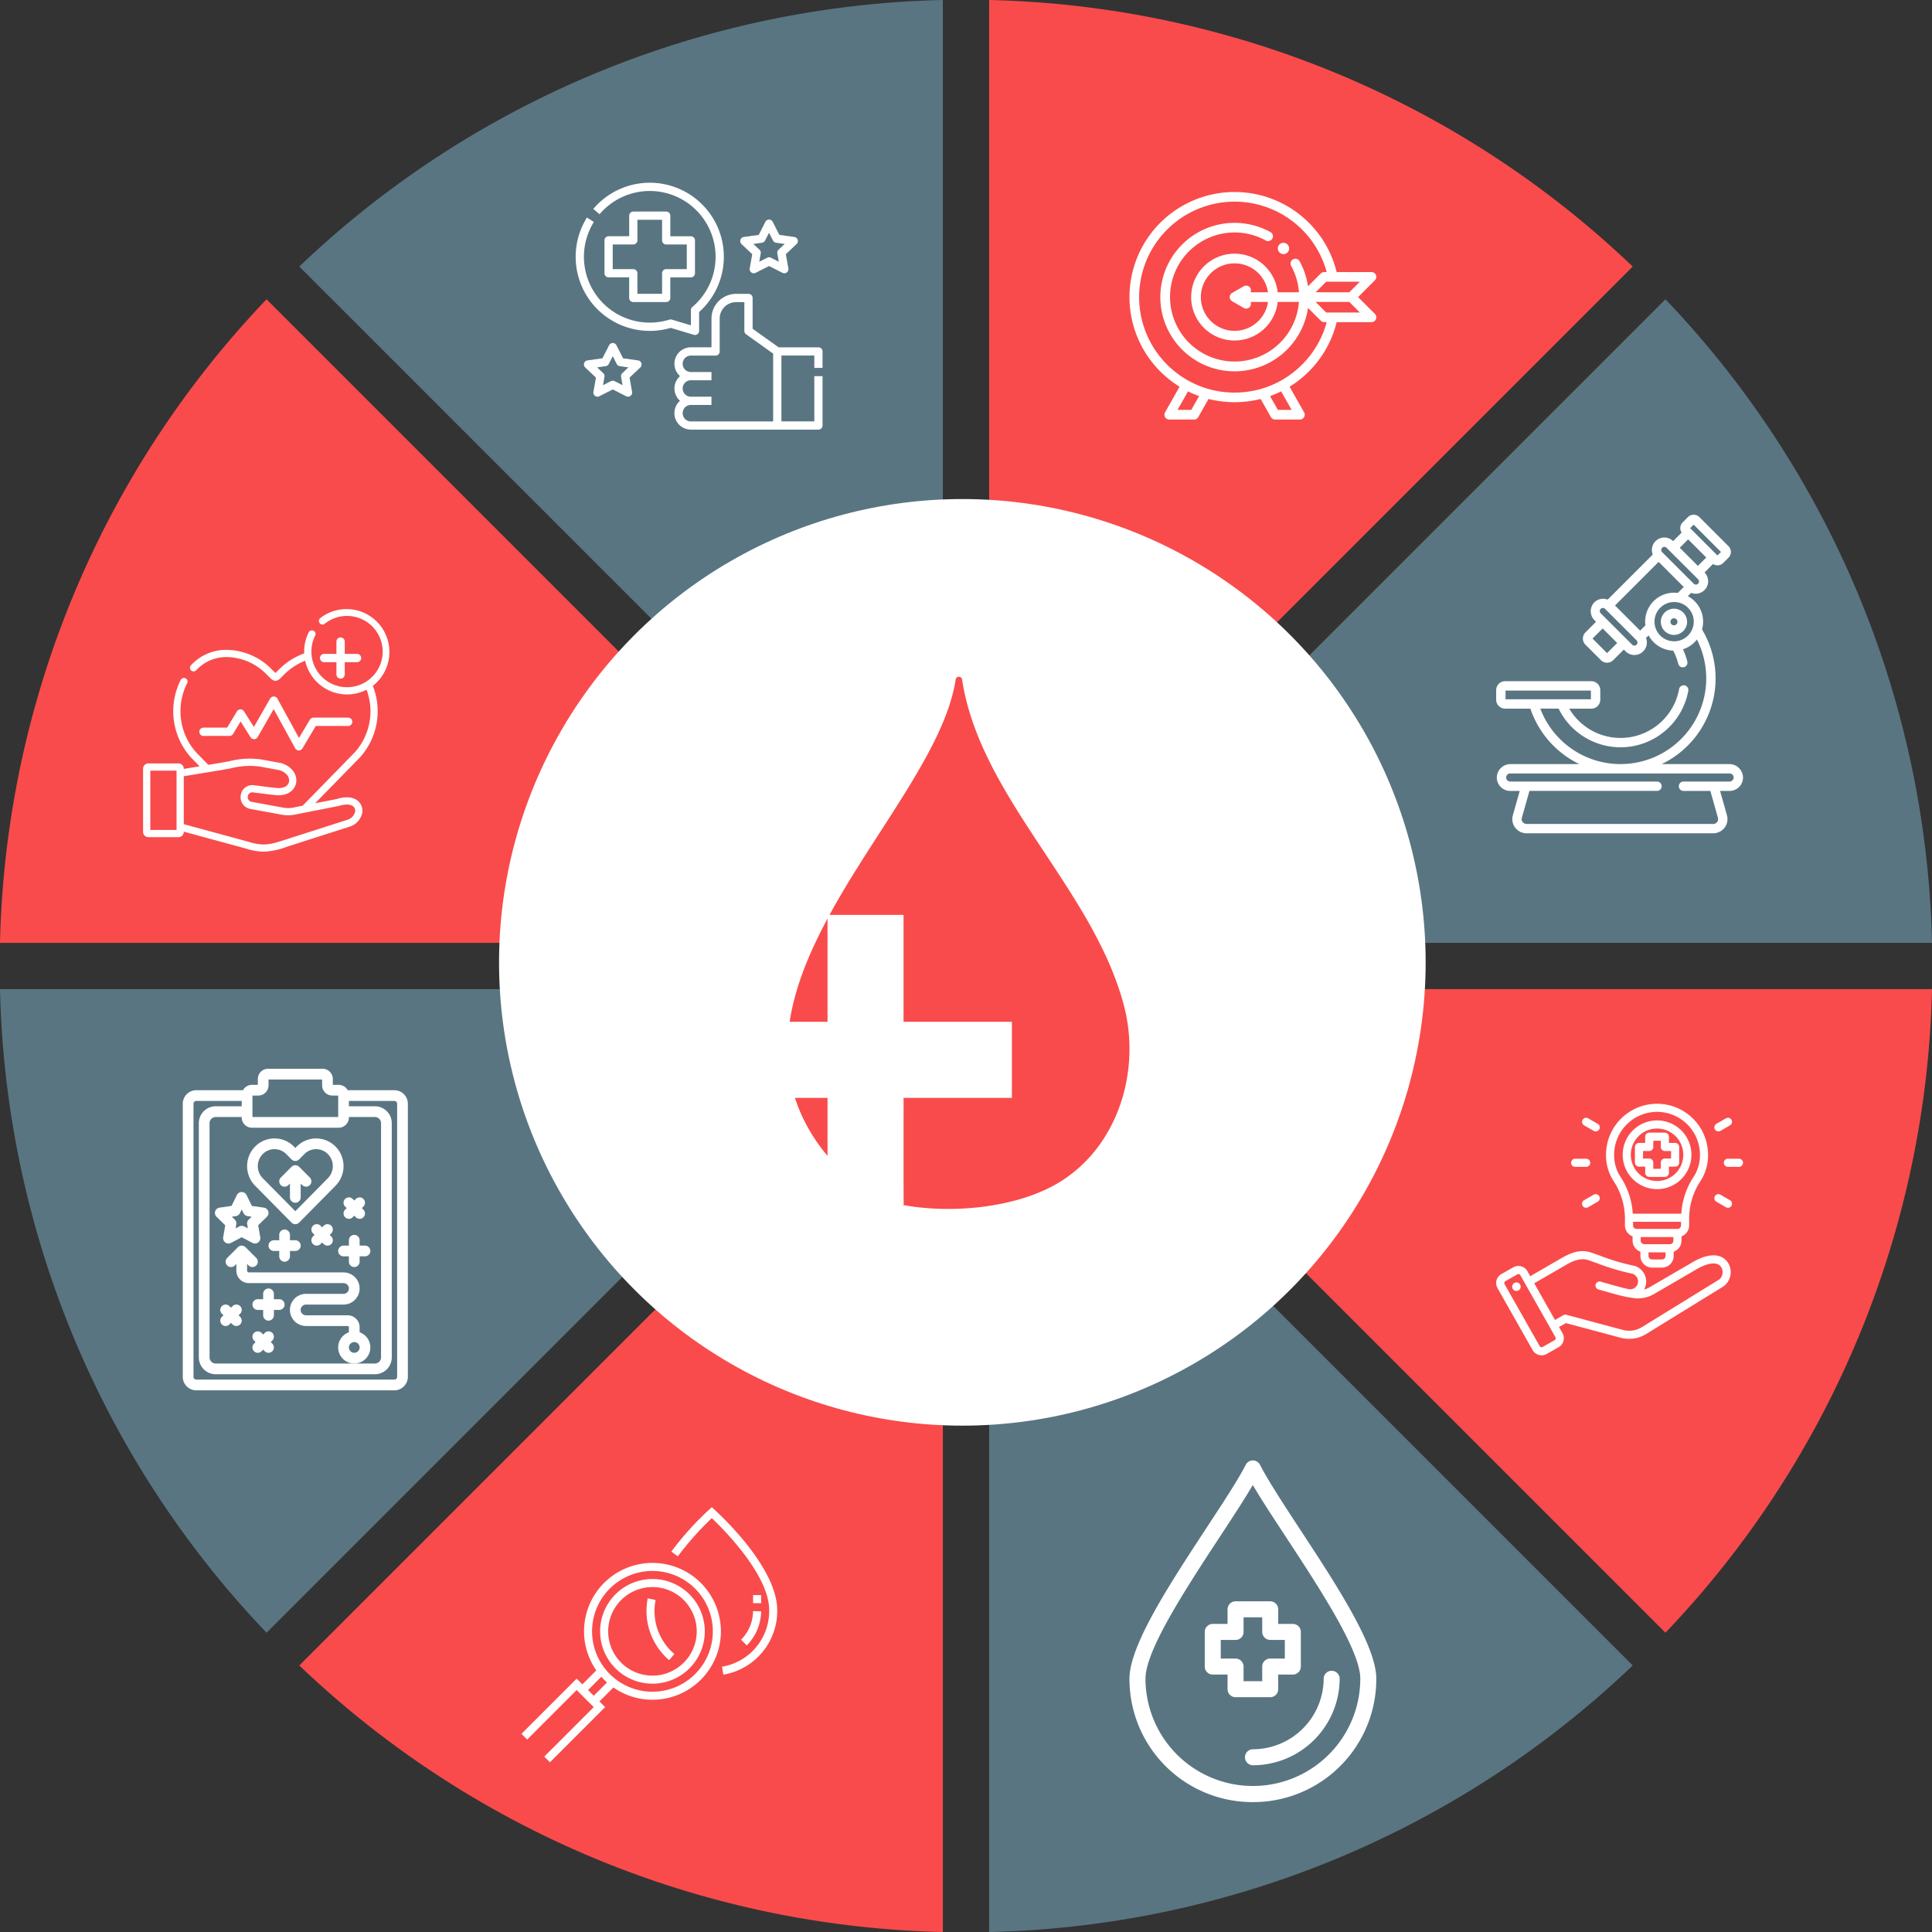
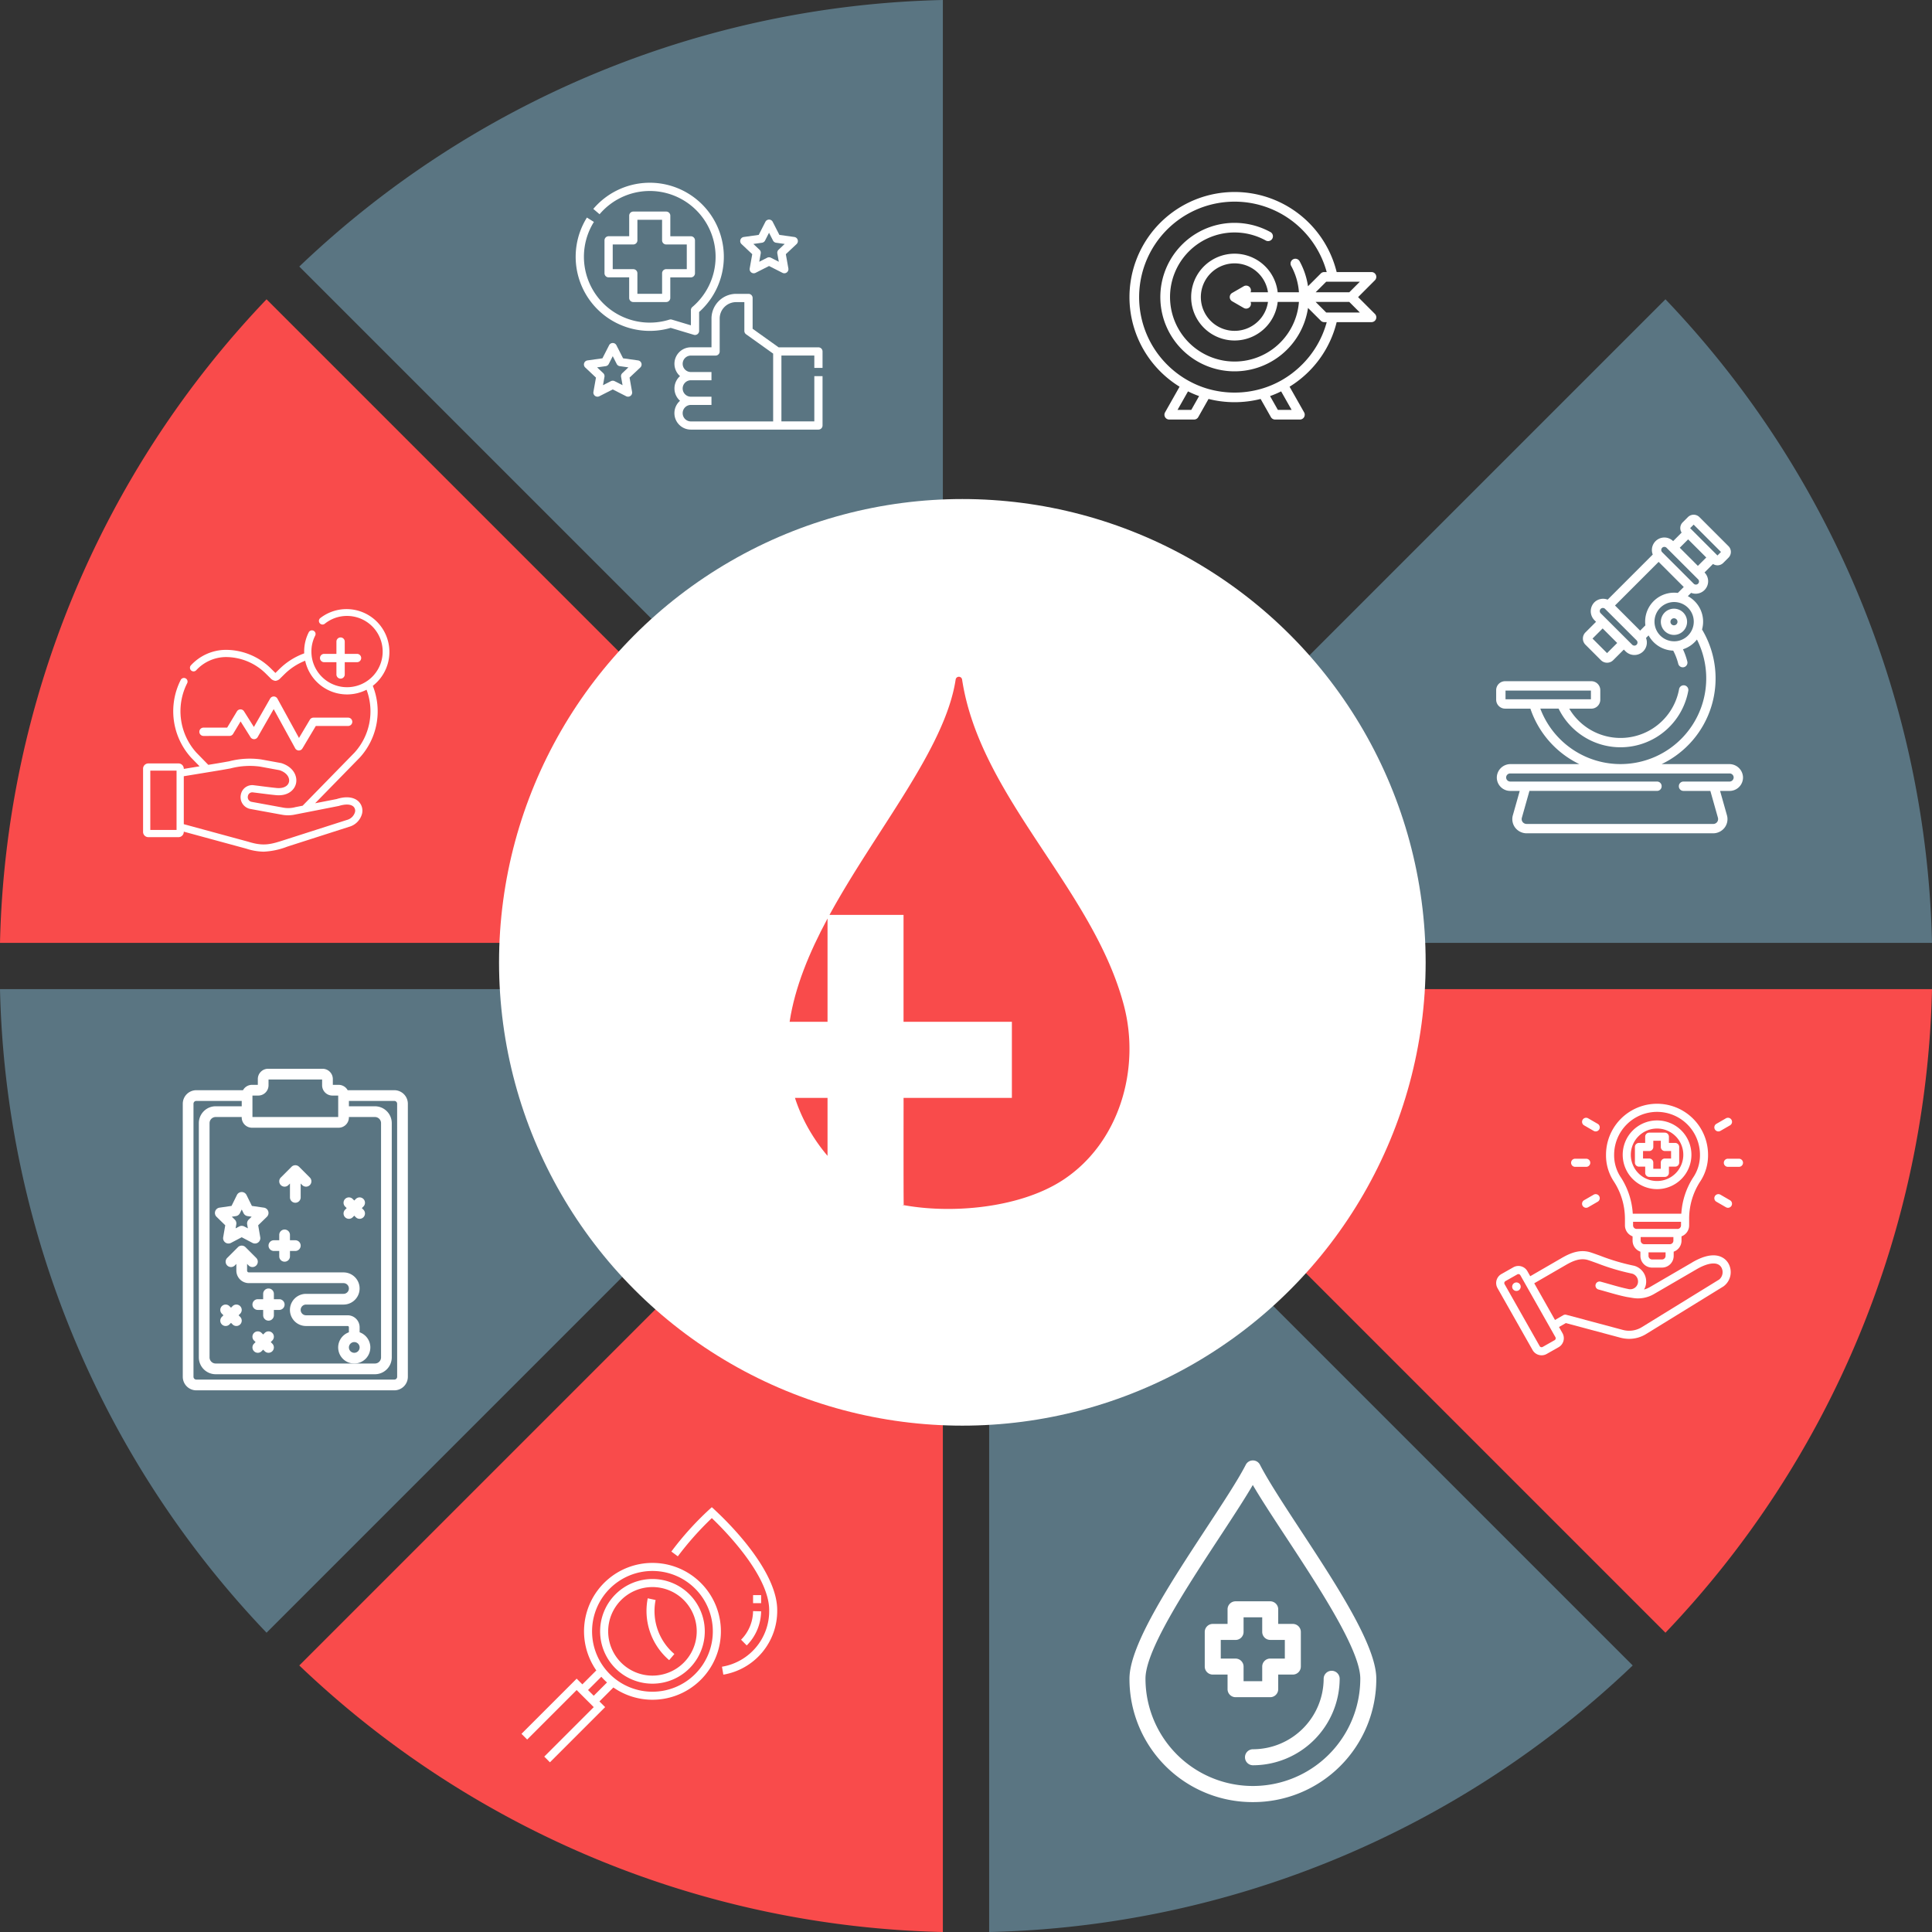
<svg xmlns="http://www.w3.org/2000/svg" width="352.37" height="352.372" viewBox="0 0 352.37 352.372">
  <rect x="0" y="0" width="352.37" height="352.372" fill="#333333" stroke="none" />
  <defs>
    <clipPath id="clip-path">
      <rect id="Rectangle_1892" data-name="Rectangle 1892" width="61.984" height="97.064" fill="none" />
    </clipPath>
  </defs>
  <g id="Group_11659" data-name="Group 11659" transform="translate(-754 -98.981)">
    <path id="Path_4412" data-name="Path 4412" d="M1147.62,159.82a175.618,175.618,0,0,0-117.376,48.616L1147.62,325.812Z" transform="translate(-221.657 -60.839)" fill="#5a7582" />
    <g id="Better_Overall_Health" data-name="Better Overall Health" transform="translate(843 116.315)">
      <path id="Path_4449" data-name="Path 4449" d="M83.255,72h-6a.75.75,0,0,0-.75.75V76.5H72.75a.75.75,0,0,0-.75.75v6a.75.75,0,0,0,.75.75H76.5v3.752a.75.75,0,0,0,.75.75h6a.75.75,0,0,0,.75-.75V84.005h3.752a.75.75,0,0,0,.75-.75v-6a.75.75,0,0,0-.75-.75H84.005V72.75A.75.75,0,0,0,83.255,72Zm3.752,6v4.5H83.255a.75.75,0,0,0-.75.75v3.752H78V83.255a.75.75,0,0,0-.75-.75H73.5V78h3.752a.75.75,0,0,0,.75-.75V73.5h4.5v3.752a.75.75,0,0,0,.75.75Z" transform="translate(-50.748 -50.748)" fill="#fff" />
      <path id="Path_4450" data-name="Path 4450" d="M37.76,43.762a.75.75,0,0,0,.75-.75V39.573a13.506,13.506,0,1,0-19.3-18.806l1.144.972A12.005,12.005,0,1,1,37.274,38.66a.75.75,0,0,0-.264.572V42l-3.471-1.041a.752.752,0,0,0-.44,0,12.009,12.009,0,0,1-13.78-17.815l-1.272-.8A13.513,13.513,0,0,0,33.324,42.465l4.221,1.266A.751.751,0,0,0,37.76,43.762Z" transform="translate(0 0)" fill="#fff" />
      <path id="Path_4451" data-name="Path 4451" d="M235.01,245.506v-3a.75.75,0,0,0-.75-.75H227l-4.742-3.387V232.75a.75.75,0,0,0-.75-.75h-2.251a4.507,4.507,0,0,0-4.5,4.5v5.252H211a3,3,0,0,0-1.983,5.252,3,3,0,0,0,0,4.5A3,3,0,0,0,211,256.761h23.26a.75.75,0,0,0,.75-.75v-9h-1.5v8.254h-6V243.255h6v2.251ZM209.5,253.76a1.5,1.5,0,0,1,1.5-1.5h3.752v-1.5H211a1.5,1.5,0,1,1,0-3h3.752v-1.5H211a1.5,1.5,0,1,1,0-3h4.5a.75.75,0,0,0,.75-.75v-6a3,3,0,0,1,3-3h1.5v5.252a.75.75,0,0,0,.314.611l4.938,3.527v12.37H211a1.5,1.5,0,0,1-1.5-1.5Z" transform="translate(-173.99 -195.741)" fill="#fff" />
      <path id="Path_4452" data-name="Path 4452" d="M336.121,92.066l1.959,1.846-.461,2.6a.75.75,0,0,0,1.079.8l2.446-1.243,2.446,1.243a.75.75,0,0,0,1.079-.8l-.461-2.6,1.959-1.846a.75.75,0,0,0-.41-1.289l-2.728-.383-1.215-2.382a.75.75,0,0,0-1.337,0l-1.215,2.382-2.728.383a.75.75,0,0,0-.41,1.289Zm3.734-.241a.75.75,0,0,0,.564-.4l.724-1.42.725,1.42a.75.75,0,0,0,.564.4l1.567.22L342.881,93.1a.75.75,0,0,0-.224.677l.269,1.518-1.444-.734a.751.751,0,0,0-.68,0l-1.444.734.269-1.518a.75.75,0,0,0-.224-.677l-1.117-1.053Z" transform="translate(-289.882 -64.887)" fill="#fff" />
      <path id="Path_4453" data-name="Path 4453" d="M41.87,330.777l-2.728-.383-1.215-2.382a.75.75,0,0,0-1.337,0l-1.215,2.382-2.728.383a.75.75,0,0,0-.41,1.289l1.959,1.846-.462,2.6a.75.75,0,0,0,1.079.8l2.446-1.243,2.446,1.243a.75.75,0,0,0,1.079-.8l-.461-2.6,1.959-1.846a.75.75,0,0,0-.41-1.289ZM39,333.1a.75.75,0,0,0-.224.677l.269,1.518-1.444-.734a.75.75,0,0,0-.68,0l-1.444.734.269-1.518a.75.75,0,0,0-.224-.677L34.4,332.046l1.567-.22a.75.75,0,0,0,.564-.4l.725-1.42.724,1.42a.75.75,0,0,0,.564.4l1.567.22Z" transform="translate(-14.5 -282.377)" fill="#fff" />
    </g>
    <path id="Path_4410" data-name="Path 4410" d="M1040.078,198.6a175.616,175.616,0,0,0-48.614,117.374h165.99Z" transform="translate(-237.464 -45.031)" fill="#f94b4b" />
    <g id="Comprehensive_Care" data-name="Comprehensive Care" transform="translate(780.094 205.99)">
      <path id="Path_4446" data-name="Path 4446" d="M147.206,199.994a.759.759,0,0,0,.65-.368l1.369-2.274,1.814,2.883a.759.759,0,0,0,1.3-.027l2.921-5.1,3.923,7.149a.759.759,0,0,0,.652.394h.013a.759.759,0,0,0,.652-.371l2.444-4.1h5.894a.759.759,0,0,0,0-1.518h-6.325a.759.759,0,0,0-.652.371l-1.986,3.334-3.936-7.173a.759.759,0,0,0-.659-.394h-.007a.759.759,0,0,0-.659.382l-2.966,5.182-1.8-2.857a.759.759,0,0,0-.642-.355H149.2a.759.759,0,0,0-.643.367l-1.784,2.963h-4.313a.759.759,0,0,0,0,1.518Z" transform="translate(-131.437 -172.783)" fill="#fff" />
      <path id="Path_4447" data-name="Path 4447" d="M389.731,55.795a.759.759,0,0,0-.759.759v2.239h-2.239a.759.759,0,1,0,0,1.518h2.239V62.55a.759.759,0,1,0,1.518,0V60.311h2.239a.759.759,0,0,0,0-1.518H390.49V56.554A.759.759,0,0,0,389.731,55.795Z" transform="translate(-353.707 -46.545)" fill="#fff" />
      <path id="Path_4448" data-name="Path 4448" d="M39.53,31.158A12.547,12.547,0,0,0,41.9,18.077,7.817,7.817,0,1,0,32.32,5.721a.659.659,0,1,0,.824,1.029A6.425,6.425,0,0,1,37.2,5.329a6.5,6.5,0,1,1-6.458,7.233c0-.007,0-.015,0-.023a6.537,6.537,0,0,1-.04-.712,6.413,6.413,0,0,1,.68-2.893.66.66,0,1,0-1.18-.59,7.72,7.72,0,0,0-.819,3.483c0,.111,0,.221.007.331a12.469,12.469,0,0,0-4.522,2.855l-.729.717-.01-.01-.717-.706a11.7,11.7,0,0,0-8.329-3.5,8.728,8.728,0,0,0-6.334,2.8.66.66,0,1,0,.964.9,7.432,7.432,0,0,1,5.4-2.386,10.38,10.38,0,0,1,7.376,3.122l.718.707a1.4,1.4,0,0,0,.936.511,1.384,1.384,0,0,0,.923-.5l.729-.717a11.193,11.193,0,0,1,3.77-2.453,7.817,7.817,0,0,0,11.195,5.29,11.207,11.207,0,0,1-2.187,11.46L29.1,39.942l-.783.153-.511.1a5.022,5.022,0,0,1-2.394.069l-5.641-1.031a.865.865,0,0,1-.648-1.061.8.8,0,0,1,.9-.661l.016,0,.812.1c1.068.138,2.278.294,3.353.4,2.2.222,3.442-.931,3.7-2.175.263-1.267-.459-2.952-2.666-3.656a.8.8,0,0,0-.082-.02L21.53,31.5a15.009,15.009,0,0,0-5.826.339c-.614.112-1.31.237-2.086.365l-1.722.283-.53-.543-1.657-1.7A11.279,11.279,0,0,1,8.042,17.6.659.659,0,0,0,6.868,17a12.616,12.616,0,0,0,1.883,14.16l.01.011,1.548,1.584-2.882.474v-.075a.966.966,0,0,0-1-.923H1a.964.964,0,0,0-1,.923v11.6a.964.964,0,0,0,1,.923H6.425a.966.966,0,0,0,1-.923v-.08l5.931,1.614,5.474,1.488a10.592,10.592,0,0,0,3.175.548,13.665,13.665,0,0,0,4.322-.927l.447-.144,10.788-3.459a3.365,3.365,0,0,0,2.379-2.408,2.349,2.349,0,0,0-.692-2.268c-.5-.455-1.679-1.107-3.951-.389l-3.916.766,8.137-8.327.01-.011ZM1.319,44.36V33.547H6.107V34s0,0,0,0V44.36ZM35.664,40c1.217-.39,2.2-.355,2.7.1a1.032,1.032,0,0,1,.288,1.011,2.073,2.073,0,0,1-1.493,1.431L26.371,46l-.449.145c-2.581.834-3.876,1.253-6.711.371l-.023-.007-11.762-3.2V34.564l6.406-1.053c.786-.129,1.489-.258,2.109-.37a13.861,13.861,0,0,1,5.351-.339l3.59.659c1.4.46,1.883,1.417,1.737,2.118-.168.81-1.061,1.254-2.275,1.131-1.057-.108-2.258-.263-3.318-.4l-.807-.1a2.108,2.108,0,0,0-2.377,1.665,2.233,2.233,0,0,0-.054.648A2.187,2.187,0,0,0,19.411,40.5c.027.009.391.076.391.076l5.386.985.018,0a5.95,5.95,0,0,0,2.274.038c.178-.032.907-.179,1.094-.215l1.187-.232s5.88-1.152,5.9-1.16Z" fill="#fff" />
    </g>
    <path id="Path_4409" data-name="Path 4409" d="M991.464,287.987a175.611,175.611,0,0,0,48.616,117.376l117.376-117.376Z" transform="translate(-237.464 -8.598)" fill="#5a7582" />
    <g id="Effective_Treatment_Strategies" data-name="Effective Treatment Strategies" transform="translate(699.336 277.909)">
      <path id="Path_4434" data-name="Path 4434" d="M126.582,19.91h-8.51a1.874,1.874,0,0,0-1.644-.977h-1.06v-1.06A1.875,1.875,0,0,0,113.5,16h-9.939a1.875,1.875,0,0,0-1.873,1.873v1.06h-1.06a1.874,1.874,0,0,0-1.644.977H90.47A2.473,2.473,0,0,0,88,22.38v49.8a2.473,2.473,0,0,0,2.47,2.47h36.111a2.473,2.473,0,0,0,2.47-2.47V22.38a2.473,2.473,0,0,0-2.47-2.47Zm-25.875.977h1.06a1.875,1.875,0,0,0,1.873-1.873v-1.06h9.774v1.06a1.875,1.875,0,0,0,1.873,1.873h1.06V24.8H100.707Zm-.082,5.865h15.8a1.875,1.875,0,0,0,1.873-1.873V24.8h4.748a1.118,1.118,0,0,1,1.116,1.116V68.642a1.118,1.118,0,0,1-1.116,1.116H94a1.118,1.118,0,0,1-1.116-1.116V25.913A1.118,1.118,0,0,1,94,24.8h4.748v.082A1.875,1.875,0,0,0,100.624,26.752ZM127.1,72.175a.516.516,0,0,1-.516.516H90.47a.516.516,0,0,1-.516-.516V22.38a.516.516,0,0,1,.516-.516h8.281v.977H94a3.075,3.075,0,0,0-3.071,3.071V68.642A3.075,3.075,0,0,0,94,71.714h29.045a3.075,3.075,0,0,0,3.071-3.071V25.913a3.075,3.075,0,0,0-3.071-3.071H118.3v-.977h8.281a.516.516,0,0,1,.516.516Z" transform="translate(0)" fill="#fff" />
-       <path id="Path_4435" data-name="Path 4435" d="M192.127,135.348a.978.978,0,0,0,1.391,0l6.641-6.725a5.1,5.1,0,0,0,0-7.138,4.967,4.967,0,0,0-7.083,0l-.253.256-.253-.256a4.966,4.966,0,0,0-7.083,0,5.1,5.1,0,0,0,0,7.138Zm-5.25-12.49a3.012,3.012,0,0,1,4.3,0l.949.961a.978.978,0,0,0,1.391,0l.949-.961a3.012,3.012,0,0,1,4.3,0,3.137,3.137,0,0,1,0,4.391l-5.945,6.021-5.945-6.021A3.137,3.137,0,0,1,186.877,122.858Z" transform="translate(-84.296 -91.293)" fill="#fff" />
      <path id="Path_4436" data-name="Path 4436" d="M233.669,163.624l.286-.286v2.527a.977.977,0,0,0,1.955,0v-2.527l.286.286a.977.977,0,1,0,1.382-1.382l-1.955-1.955a.978.978,0,0,0-1.382,0l-1.955,1.955a.977.977,0,0,0,1.382,1.382Z" transform="translate(-126.406 -126.407)" fill="#fff" />
      <path id="Path_4437" data-name="Path 4437" d="M140.011,200.545l-.981,1.987-2.193.319a.977.977,0,0,0-.542,1.667l1.587,1.547-.375,2.184a.977.977,0,0,0,1.418,1.03l1.961-1.031,1.961,1.031a.977.977,0,0,0,1.418-1.03l-.375-2.184,1.587-1.547a.977.977,0,0,0-.542-1.667l-2.193-.319-.981-1.987a.977.977,0,0,0-1.753,0Zm1.944,3.848.742.108-.537.523a.977.977,0,0,0-.281.865l.127.739-.663-.349a.978.978,0,0,0-.91,0l-.663.349.127-.739a.977.977,0,0,0-.281-.865l-.537-.523.742-.108a.978.978,0,0,0,.736-.535l.332-.672.332.672A.978.978,0,0,0,141.955,204.393Z" transform="translate(-42.136 -161.519)" fill="#fff" />
      <path id="Path_4438" data-name="Path 4438" d="M328.286,211.624a.978.978,0,0,0,1.382,0l.286-.286.286.286a.977.977,0,1,0,1.382-1.382l-.286-.286.286-.286a.977.977,0,1,0-1.382-1.382l-.286.286-.286-.286a.977.977,0,0,0-1.382,1.382l.286.286-.286.286A.977.977,0,0,0,328.286,211.624Z" transform="translate(-210.677 -168.542)" fill="#fff" />
-       <path id="Path_4439" data-name="Path 4439" d="M283.624,248.287a.978.978,0,0,0-1.382,0l-.286.286-.286-.286a.977.977,0,0,0-1.382,1.382l.286.286-.286.286a.977.977,0,0,0,1.382,1.382l.286-.286.286.286a.977.977,0,1,0,1.382-1.382l-.286-.286.286-.286A.978.978,0,0,0,283.624,248.287Z" transform="translate(-168.542 -203.655)" fill="#fff" />
      <path id="Path_4440" data-name="Path 4440" d="M144.286,369.669l.286.286-.286.286a.977.977,0,0,0,1.382,1.382l.286-.286.286.286a.977.977,0,0,0,1.382-1.382l-.286-.286.286-.286a.977.977,0,0,0-1.382-1.382l-.286.286-.286-.286a.977.977,0,0,0-1.382,1.382Z" transform="translate(-49.157 -308.994)" fill="#fff" />
      <path id="Path_4441" data-name="Path 4441" d="M192.286,411.624a.978.978,0,0,0,1.382,0l.286-.286.286.286a.977.977,0,1,0,1.382-1.382l-.286-.286.286-.286a.977.977,0,1,0-1.382-1.382l-.286.286-.286-.286a.977.977,0,0,0-1.382,1.382l.286.286-.286.286A.977.977,0,0,0,192.286,411.624Z" transform="translate(-91.293 -344.107)" fill="#fff" />
      <path id="Path_4442" data-name="Path 4442" d="M220.887,257.955h-.977v-.977a.977.977,0,1,0-1.955,0v.977h-.977a.977.977,0,1,0,0,1.955h.977v.977a.977.977,0,1,0,1.955,0v-.977h.977a.977.977,0,1,0,0-1.955Z" transform="translate(-112.361 -210.677)" fill="#fff" />
      <path id="Path_4443" data-name="Path 4443" d="M192.977,347.91h.977v.977a.977.977,0,1,0,1.955,0v-.977h.977a.977.977,0,1,0,0-1.955h-.977v-.977a.977.977,0,0,0-1.955,0v.977h-.977a.977.977,0,1,0,0,1.955Z" transform="translate(-91.293 -287.925)" fill="#fff" />
-       <path id="Path_4444" data-name="Path 4444" d="M323.91,265.955v-.977a.977.977,0,0,0-1.955,0v.977h-.977a.977.977,0,1,0,0,1.955h.977v.977a.977.977,0,0,0,1.955,0v-.977h.977a.977.977,0,1,0,0-1.955Z" transform="translate(-203.655 -217.7)" fill="#fff" />
      <path id="Path_4445" data-name="Path 4445" d="M178.391,298.572a2.937,2.937,0,0,0-1.955-2.764v-.917a2.186,2.186,0,0,0-2.184-2.184h-7.591a.977.977,0,1,1,0-1.955H173.5a2.932,2.932,0,1,0,0-5.865H156.242a.332.332,0,0,1-.332-.332v-1.218l.286.286a.977.977,0,1,0,1.382-1.382l-1.955-1.955a.978.978,0,0,0-1.382,0l-1.955,1.955a.977.977,0,0,0,1.382,1.382l.286-.286v1.218a2.289,2.289,0,0,0,2.287,2.287H173.5a.977.977,0,0,1,0,1.955h-6.842a2.932,2.932,0,1,0,0,5.865h7.591a.229.229,0,0,1,.229.229v.917a2.932,2.932,0,1,0,3.91,2.764Zm-2.932.977a.977.977,0,1,1,.977-.977A.979.979,0,0,1,175.459,299.549Z" transform="translate(-56.181 -231.745)" fill="#fff" />
    </g>
    <path id="Path_4408" data-name="Path 4408" d="M1030.244,409.606a175.618,175.618,0,0,0,117.376,48.616V292.23Z" transform="translate(-221.657 -6.868)" fill="#f94b4b" />
    <g id="_Identifying_Specific_Types" data-name=" Identifying Specific Types" transform="translate(845.399 372.623)">
      <g id="Outline" transform="translate(3.713 1.249)">
        <path id="Path_4428" data-name="Path 4428" d="M27.6,112a12.474,12.474,0,0,0-10.24,19.605l-2.544,2.544-1.039-1.039L3.713,143.174l1.038,1.038,9.024-9.024,3.115,3.115-9.024,9.024L8.9,148.365,18.967,138.3l-1.038-1.038,2.544-2.544A12.478,12.478,0,1,0,27.6,112ZM16.891,136.227l-1.039-1.038,2.422-2.423a12.594,12.594,0,0,0,1.038,1.038Zm10.707-.735A11.012,11.012,0,1,1,38.61,124.48,11.012,11.012,0,0,1,27.6,135.492Z" transform="translate(-3.713 -101.837)" fill="#fff" />
        <path id="Path_4429" data-name="Path 4429" d="M169.544,144a9.544,9.544,0,1,0,9.544,9.544A9.544,9.544,0,0,0,169.544,144Zm0,17.619a8.075,8.075,0,1,1,8.075-8.075A8.075,8.075,0,0,1,169.544,161.619Z" transform="translate(-145.658 -130.9)" fill="#fff" />
        <path id="Path_4430" data-name="Path 4430" d="M253.713,182.643l-1.435-.309a11.824,11.824,0,0,0,3.907,11.281l.95-1.12A10.269,10.269,0,0,1,253.713,182.643Z" transform="translate(-229.251 -165.717)" fill="#fff" />
        <path id="Path_4431" data-name="Path 4431" d="M308.948,1.249a55.575,55.575,0,0,0-7.381,8.091l1.182.87a56.088,56.088,0,0,1,6.2-6.971c2.129,2.027,10.461,10.369,10.461,16.781A10.281,10.281,0,0,1,310.8,30.343l.249,1.447a11.777,11.777,0,0,0,9.826-11.769c0-6.435-7.163-14.455-11.93-18.772Z" transform="translate(-274.234 -1.249)" fill="#fff" />
        <path id="Path_4432" data-name="Path 4432" d="M440.149,213.037l1.032,1.044a8.961,8.961,0,0,0,2.622-6.225l-1.468-.032A7.5,7.5,0,0,1,440.149,213.037Z" transform="translate(-400.099 -188.868)" fill="#fff" />
        <path id="Path_4433" data-name="Path 4433" d="M464,176h1.468v1.468H464Z" transform="translate(-421.762 -159.964)" fill="#fff" />
      </g>
    </g>
    <path id="Path_4414" data-name="Path 4414" d="M1119.631,458.222a175.623,175.623,0,0,0,117.376-48.616L1119.631,292.23Z" transform="translate(-185.223 -6.868)" fill="#5a7582" />
    <g id="Interpreting_Blood_Smears" data-name="Interpreting Blood Smears" transform="translate(723 365.091)">
      <path id="Path_4427" data-name="Path 4427" d="M262.668,43.435h-6.317a1.465,1.465,0,0,1-1.461-1.461V39.309h-2.7a1.465,1.465,0,0,1-1.461-1.46V31.532a1.465,1.465,0,0,1,1.461-1.461h2.7V27.406a1.465,1.465,0,0,1,1.461-1.461h6.317a1.465,1.465,0,0,1,1.461,1.461v2.665h2.665a1.465,1.465,0,0,1,1.461,1.461v6.317a1.465,1.465,0,0,1-1.461,1.46h-2.665v2.665A1.465,1.465,0,0,1,262.668,43.435Zm-3.177,19.133A22.44,22.44,0,0,1,237,40.04c0-6.061,7.376-17.307,13.911-27.275,2.994-4.564,5.842-8.873,7.3-11.721a1.455,1.455,0,0,1,2.592,0c1.461,2.848,4.272,7.156,7.266,11.721,6.536,9.968,13.948,21.214,13.948,27.275A22.447,22.447,0,0,1,259.492,62.568Zm0-57.836c-5.4,9.274-19.571,28.151-19.571,35.308a19.589,19.589,0,1,0,39.178,0C279.1,32.92,264.932,14.043,259.492,4.732Zm0,51.118a1.461,1.461,0,0,1,0-2.921A12.918,12.918,0,0,0,272.417,40.04a1.461,1.461,0,0,1,2.921,0A15.848,15.848,0,0,1,259.492,55.85Zm-1.68-15.335h3.4V37.849a1.465,1.465,0,0,1,1.46-1.461h2.665v-3.4h-2.665a1.465,1.465,0,0,1-1.46-1.461V28.867h-3.4v2.665a1.465,1.465,0,0,1-1.461,1.461h-2.7v3.4h2.7a1.465,1.465,0,0,1,1.461,1.461Z" transform="translate(0)" fill="#fff" fill-rule="evenodd" />
    </g>
    <path id="Path_4415" data-name="Path 4415" d="M1123.873,287.987l117.376,117.376a175.618,175.618,0,0,0,48.616-117.376Z" transform="translate(-183.494 -8.598)" fill="#f94b4b" />
    <path id="Beyond_Temporary_Solutions" data-name="Beyond Temporary Solutions" d="M36.143,28.814v1.368a2.135,2.135,0,0,0,1.392,2v.784a2.135,2.135,0,0,0,1.427,2.012v.772a2.134,2.134,0,0,0,2.132,2.132H42.9a2.134,2.134,0,0,0,2.132-2.132v-.772a2.135,2.135,0,0,0,1.427-2.012v-.784a2.135,2.135,0,0,0,1.392-2V28.814a12.461,12.461,0,0,1,1.949-6.53,8.629,8.629,0,0,0,1.5-4.978,9.305,9.305,0,1,0-18.61,0,8.629,8.629,0,0,0,1.5,4.978,12.46,12.46,0,0,1,1.949,6.53Zm8.185,4.8H39.667a.653.653,0,0,1-.652-.652v-.652h5.965v.652A.652.652,0,0,1,44.328,33.617Zm1.392-2.784H38.275a.653.653,0,0,1-.652-.652V29.53h8.748v.652A.653.653,0,0,1,45.719,30.834ZM42.9,36.4H41.094a.653.653,0,0,1-.652-.652V35.1h3.11v.652A.653.653,0,0,1,42.9,36.4ZM42,9.48a7.834,7.834,0,0,1,7.825,7.825,7.217,7.217,0,0,1-1.3,4.231,13.735,13.735,0,0,0-2.1,6.514H37.57a13.737,13.737,0,0,0-2.1-6.514,7.217,7.217,0,0,1-1.3-4.231A7.834,7.834,0,0,1,42,9.48ZM31.449,24.855a.74.74,0,0,1-.271,1.011l-1.747,1.009a.74.74,0,0,1-.74-1.282l1.747-1.009A.74.74,0,0,1,31.449,24.855Zm26.226-6.09a.74.74,0,0,1-.74.74H54.917a.74.74,0,0,1,0-1.48h2.018A.74.74,0,0,1,57.675,18.765Zm-2.1,7.839a.74.74,0,0,1-1.011.271l-1.747-1.009a.74.74,0,1,1,.74-1.282L55.3,25.593A.74.74,0,0,1,55.574,26.6ZM28.42,10.926a.74.74,0,0,1,1.011-.271l1.747,1.009a.74.74,0,1,1-.74,1.282l-1.747-1.009A.74.74,0,0,1,28.42,10.926Zm-2.1,7.839a.74.74,0,0,1,.74-.74h2.018a.74.74,0,0,1,0,1.48H27.059A.74.74,0,0,1,26.319,18.765Zm26.226-6.09a.74.74,0,0,1,.271-1.011l1.747-1.009a.74.74,0,0,1,.74,1.282l-1.747,1.009a.74.74,0,0,1-1.011-.271Zm-4.1,24.245-7.756,4.517a4.262,4.262,0,0,1-1.062.446,3.161,3.161,0,0,0,.3-.736,2.991,2.991,0,0,0-2.036-3.58.774.774,0,0,0-.1-.024A38.807,38.807,0,0,1,31.6,35.709c-.614-.222-1.195-.432-1.689-.592-2.005-.651-3.812.152-5.316,1.023l-5.725,3.314-.518-.916a1.884,1.884,0,0,0-2.565-.711L13.61,39.059a1.885,1.885,0,0,0-.711,2.565l6.4,11.3a1.868,1.868,0,0,0,1.135.885,1.894,1.894,0,0,0,.508.07,1.866,1.866,0,0,0,.922-.244l2.176-1.231a1.885,1.885,0,0,0,.711-2.565l-.634-1.121L25.365,48l9.912,2.656a6.337,6.337,0,0,0,1.643.222,5.889,5.889,0,0,0,3.116-.9l14.074-8.666a3.221,3.221,0,0,0,.871-4.248c-.412-.688-2.1-2.732-6.541-.147ZM23.5,50.876a.4.4,0,0,1-.188.243l-2.176,1.232a.405.405,0,0,1-.548-.152l-6.4-11.3a.407.407,0,0,1,.152-.548l2.176-1.231a.39.39,0,0,1,.194-.051.418.418,0,0,1,.111.015.4.4,0,0,1,.243.188l6.4,11.3a.4.4,0,0,1,.036.3ZM53.335,40.054,39.261,48.721a4.433,4.433,0,0,1-3.6.5L25.453,46.49a.739.739,0,0,0-.561.074l-1.507.87L19.6,40.743l5.737-3.322c1.283-.743,2.67-1.365,4.118-.9.471.153,1.013.349,1.642.576A40.251,40.251,0,0,0,37.47,38.99a1.49,1.49,0,0,1,1.02,1.774,1.427,1.427,0,0,1-1.735,1.026c-1.139-.234-2.222-.544-3.368-.871-.545-.156-1.108-.317-1.688-.472a.74.74,0,0,0-.383,1.43c.568.152,1.125.311,1.664.465,1.185.338,2.3.658,3.51.9l.029.005.965.157a5.743,5.743,0,0,0,3.947-.694L49.186,38.2c2.2-1.284,3.9-1.423,4.527-.372a1.756,1.756,0,0,1-.377,2.227Zm-36.215,1.2a.777.777,0,1,1-.881-.656A.777.777,0,0,1,17.12,41.254ZM42,23.571a6.266,6.266,0,1,0-6.266-6.266A6.273,6.273,0,0,0,42,23.571Zm0-11.052a4.786,4.786,0,1,1-4.786,4.786A4.791,4.791,0,0,1,42,12.519Zm-2.164,6.95V20.6a.74.74,0,0,0,.74.74h2.848a.74.74,0,0,0,.74-.74V19.469h1.133a.74.74,0,0,0,.74-.74V15.881a.74.74,0,0,0-.74-.74H44.161V14.008a.74.74,0,0,0-.74-.74H40.573a.74.74,0,0,0-.74.74v1.133H38.7a.74.74,0,0,0-.74.74v2.848a.74.74,0,0,0,.74.74Zm-.393-2.848h1.133a.74.74,0,0,0,.74-.74V14.748h1.368v1.133a.74.74,0,0,0,.74.74h1.133v1.368H43.421a.74.74,0,0,0-.74.74v1.133H41.313V18.729a.74.74,0,0,0-.74-.74H39.44Z" transform="translate(1014.225 292.291)" fill="#fff" />
    <path id="Path_4411" data-name="Path 4411" d="M1289.865,315.976A175.624,175.624,0,0,0,1241.249,198.6L1123.873,315.976Z" transform="translate(-183.494 -45.032)" fill="#5a7582" />
    <g id="Advanced_Diagnostics" data-name="Advanced Diagnostics" transform="translate(969.27 192.869)">
      <g id="Group_11621" data-name="Group 11621" transform="translate(57.611 0)">
        <g id="Group_11620" data-name="Group 11620" transform="translate(0 0)">
          <path id="Path_4425" data-name="Path 4425" d="M102.629,47.825a2.484,2.484,0,0,0-2.5-2.35H87.786a17.338,17.338,0,0,0,7.372-24.554,5.28,5.28,0,0,0-2.591-6.081l.6-.6a2.273,2.273,0,0,0,2.443-3.718l1.549-1.549a1.486,1.486,0,0,0,1.866-.19l.957-.957a1.485,1.485,0,0,0,0-2.1l-5.3-5.3a1.484,1.484,0,0,0-2.1,0l-.957.957a1.486,1.486,0,0,0-.189,1.866L89.888,4.807A2.273,2.273,0,0,0,86.17,7.25l-8.228,8.228a2.272,2.272,0,0,0-2.432.5,2.33,2.33,0,0,0,.037,3.263l.279.279-1.935,1.935a1.583,1.583,0,0,0,0,2.239l2.826,2.826a1.585,1.585,0,0,0,2.238,0l1.936-1.935.322.322a2.273,2.273,0,0,0,3.724-2.438L85.412,22A5.291,5.291,0,0,0,89.9,24.779a10.808,10.808,0,0,1,.924,2.415.853.853,0,0,0,1.655-.412,12.538,12.538,0,0,0-.8-2.25,5.3,5.3,0,0,0,2.549-1.777,15.634,15.634,0,1,1-28.566,12.6H69A12.565,12.565,0,0,0,92.65,32.1.854.854,0,0,0,91.81,31.1h0a.851.851,0,0,0-.838.7,10.858,10.858,0,0,1-20.034,3.561h4.024A1.635,1.635,0,0,0,76.6,33.722V31.989a1.635,1.635,0,0,0-1.635-1.635H59.246a1.635,1.635,0,0,0-1.635,1.635v1.733a1.635,1.635,0,0,0,1.635,1.635h4.606a17.425,17.425,0,0,0,8.926,10.118H60.229a2.484,2.484,0,0,0-2.5,2.35,2.447,2.447,0,0,0,2.442,2.539h1.738L60.655,54.8a2.572,2.572,0,0,0,.465,2.317,2.661,2.661,0,0,0,2.091.979H97.144a2.661,2.661,0,0,0,2.091-.979A2.572,2.572,0,0,0,99.7,54.8l-1.252-4.435h1.738A2.447,2.447,0,0,0,102.629,47.825Zm-9-46.027,4.984,4.984-.643.643L92.989,2.441ZM92.622,4.485l3.308,3.308L94.4,9.32,91.094,6.012ZM87.884,6.018a.569.569,0,0,1,.8,0l.6.6h0L93.8,11.129h0l.6.6a.568.568,0,1,1-.8.8L87.884,6.822a.568.568,0,0,1,0-.8ZM77.836,25.231l-2.653-2.653,1.849-1.849,2.653,2.653ZM83.222,23.7a.569.569,0,0,1-.8,0l-.924-.924h0L77.635,18.92h0L76.711,18a.568.568,0,1,1,.8-.8L83.222,22.9a.568.568,0,0,1,0,.8Zm1.56-4.206a5.308,5.308,0,0,0,.044.673l-.961.961-4.582-4.582L87.242,8.59l4.582,4.582-1.082,1.082A5.277,5.277,0,0,0,84.782,19.5Zm5.286,3.581A3.581,3.581,0,1,1,93.65,19.5,3.585,3.585,0,0,1,90.069,23.078ZM59.316,33.651V32.06H74.891v1.592H59.316Zm41.6,14.365a.756.756,0,0,1-.758.642H91.767a.838.838,0,0,0-.834.918l0,.024a.839.839,0,0,0,.835.764h4.907l1.374,4.866a.924.924,0,0,1-.12.784.88.88,0,0,1-.724.375H63.182a.924.924,0,0,1-.722-.328.88.88,0,0,1-.164-.8l1.383-4.9H86.953a.839.839,0,0,0,.835-.764l0-.024a.839.839,0,0,0-.834-.917H60.195a.756.756,0,0,1-.759-.642.74.74,0,0,1,.733-.836h40.018A.74.74,0,0,1,100.919,48.016Z" transform="translate(-57.611 0)" fill="#fff" />
        </g>
      </g>
      <g id="Group_11623" data-name="Group 11623" transform="translate(87.646 17.127)">
        <g id="Group_11622" data-name="Group 11622">
          <path id="Path_4426" data-name="Path 4426" d="M325.524,151.292a2.392,2.392,0,1,0,2.392,2.392A2.395,2.395,0,0,0,325.524,151.292Zm0,3.034a.642.642,0,1,1,.642-.642A.643.643,0,0,1,325.524,154.326Z" transform="translate(-323.132 -151.292)" fill="#fff" />
        </g>
      </g>
    </g>
-     <path id="Path_4413" data-name="Path 4413" d="M1237.007,208.436a175.623,175.623,0,0,0-117.376-48.616V325.812Z" transform="translate(-185.223 -60.839)" fill="#f94b4b" />
    <g id="Targeted_Approach" data-name="Targeted Approach" transform="translate(960 114)">
      <g id="XMLID_41_" transform="translate(0 20)">
-         <path id="XMLID_4218_" d="M310.136,127.94a1.025,1.025,0,0,0,1.45-1.45l-.014-.014a1.025,1.025,0,0,0-1.45,1.45Z" transform="translate(-282.765 -116.909)" fill="#fff" />
        <path id="XMLID_4221_" d="M41.7,39.169,44.762,36.1a.879.879,0,0,0-.622-1.5H37.788A19.17,19.17,0,1,0,5.614,52.723,19.306,19.306,0,0,0,9.138,55.51L6.489,60.19A.879.879,0,0,0,7.254,61.5h4.528a.879.879,0,0,0,.765-.446l1.873-3.309a19.4,19.4,0,0,0,9.5,0l1.873,3.309a.879.879,0,0,0,.765.446h4.528a.879.879,0,0,0,.765-1.312L29.2,55.51a19.31,19.31,0,0,0,3.524-2.787,19.1,19.1,0,0,0,5.065-8.988h6.353a.879.879,0,0,0,.622-1.5Zm-1.608-.879H33.953l1.928-1.928h6.137ZM11.27,59.744H8.762l1.914-3.381a18.9,18.9,0,0,0,2.021.86Zm18.305,0H27.067L25.64,57.223a18.905,18.905,0,0,0,2.021-.86Zm1.9-8.265A17.488,17.488,0,0,1,27.624,54.4c-.017.008-.035.016-.052.026l-.031.019a17.183,17.183,0,0,1-3.371,1.412.872.872,0,0,0-.137.04,17.581,17.581,0,0,1-9.73,0,.873.873,0,0,0-.137-.04A17.181,17.181,0,0,1,10.8,54.441l-.031-.019c-.017-.01-.034-.018-.052-.026a17.486,17.486,0,0,1-3.855-2.916A17.41,17.41,0,1,1,35.972,34.6h-.455a.879.879,0,0,0-.622.258l-2.334,2.334a13.547,13.547,0,0,0-1.533-4.567.879.879,0,1,0-1.54.85,11.676,11.676,0,0,1,1.42,4.812H27.033a7.916,7.916,0,1,0,0,1.759h3.873a11.771,11.771,0,1,1-6.046-11.2.879.879,0,1,0,.85-1.54,13.639,13.639,0,0,0-8.351-1.56,13.541,13.541,0,1,0,15.205,15.4L34.9,43.477a.879.879,0,0,0,.622.258h.455A17.353,17.353,0,0,1,31.479,51.479ZM22.04,37.511a.879.879,0,0,0-1.2-.322l-2.11,1.218a.879.879,0,0,0,0,1.523l2.11,1.218a.878.878,0,0,0,1.25-1.1h3.172a6.108,6.108,0,0,1-1.74,3.473h0a6.154,6.154,0,1,1,1.74-5.232H22.089A.877.877,0,0,0,22.04,37.511Zm13.841,4.465-1.928-1.928H40.09l1.928,1.928Z" transform="translate(0 -20)" fill="#fff" />
      </g>
    </g>
    <circle id="Ellipse_84" data-name="Ellipse 84" cx="84.5" cy="84.5" r="84.5" transform="translate(845.019 190)" fill="#fff" />
    <g id="Group_11658" data-name="Group 11658" transform="translate(898.016 222.412)">
      <g id="Group_11657" data-name="Group 11657" transform="translate(0 0)" clip-path="url(#clip-path)">
        <path id="Path_4492" data-name="Path 4492" d="M6.915,29.345C3.579,35.555.956,41.867,0,48.184H6.915Z" transform="translate(0 14.746)" fill="#f94b4b" />
        <path id="Path_4493" data-name="Path 4493" d="M6.59,51.118H.647a30.436,30.436,0,0,0,3.178,6.793,31.754,31.754,0,0,0,2.765,3.78Z" transform="translate(0.325 25.688)" fill="#f94b4b" />
        <path id="Path_4494" data-name="Path 4494" d="M29.022.5a.594.594,0,0,0-1.173,0C25.936,13.132,13.29,27.951,4.843,43.429h13.5v19.5h19.76V76.806H18.348c.011,0-.027,17.668.026,19.492a1.209,1.209,0,0,1-.422-.011c8.951,1.747,21.521.663,29.4-4.461C57.684,85.1,61.594,71.59,58.539,59.966,52.939,38.653,32.3,22.069,29.022.5" transform="translate(2.434 0)" fill="#f94b4b" />
      </g>
    </g>
  </g>
</svg>